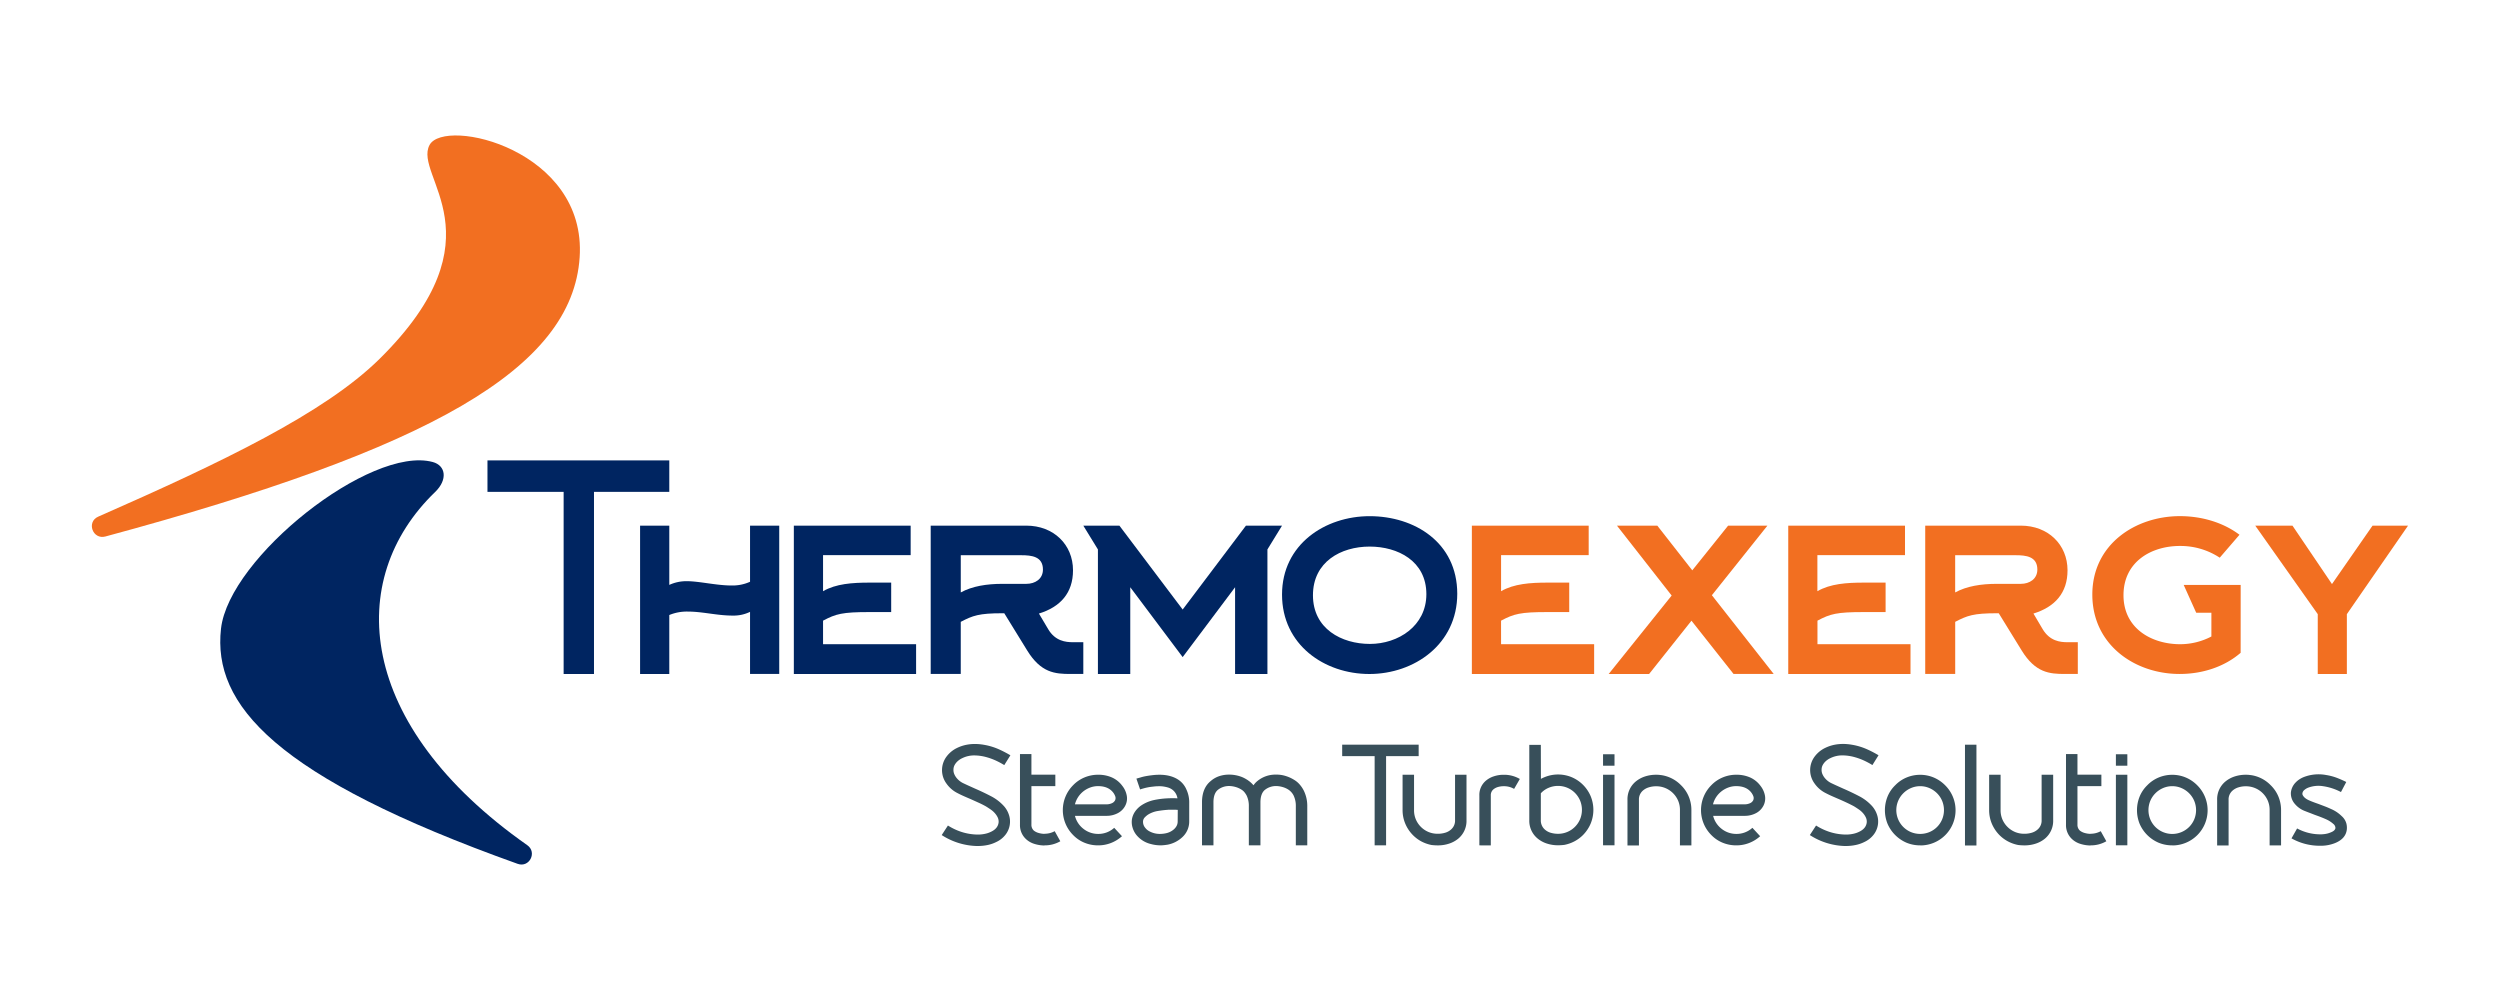
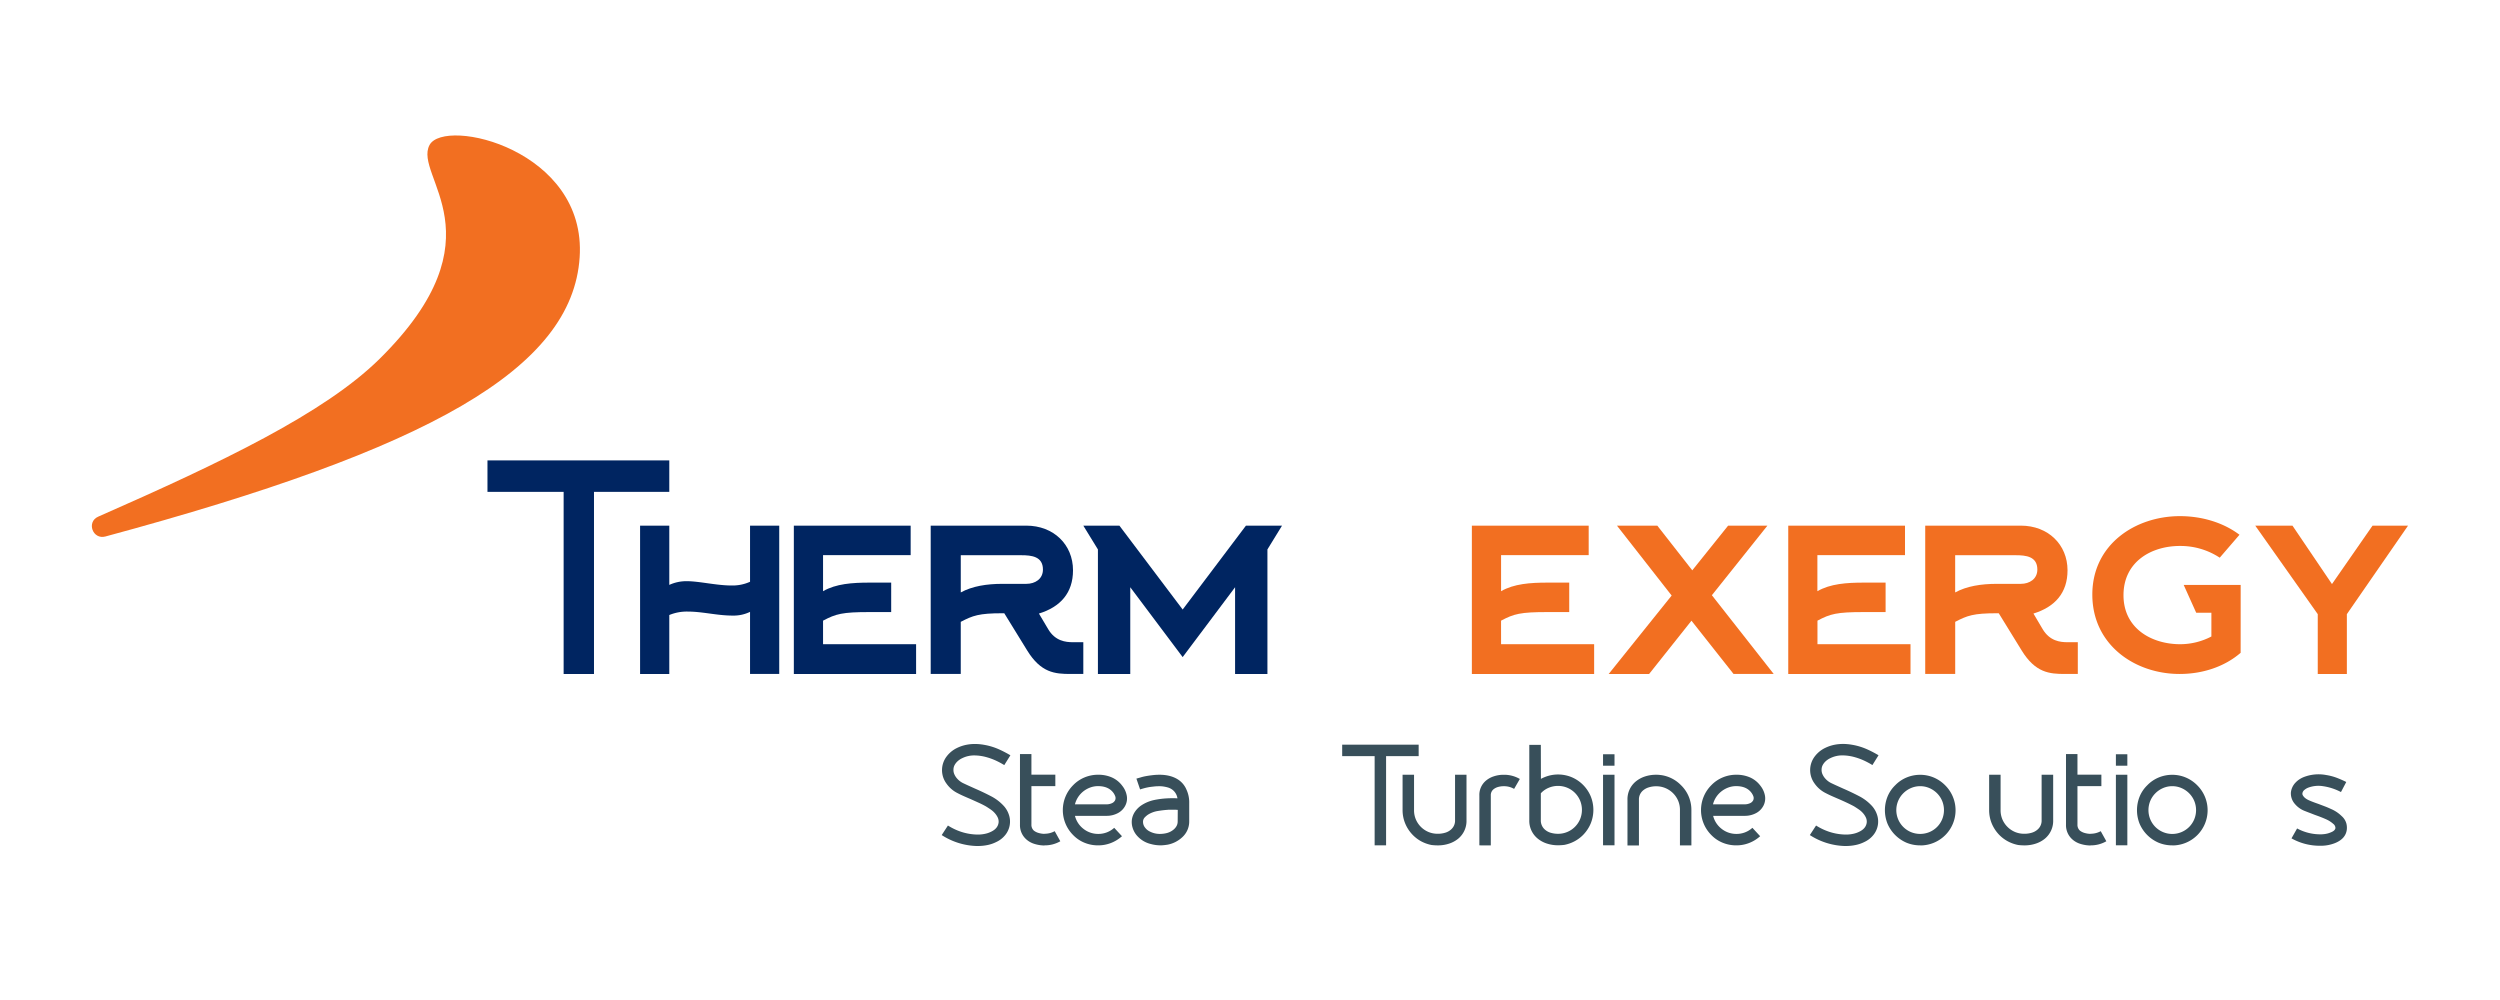
<svg xmlns="http://www.w3.org/2000/svg" viewBox="0 0 1417.32 566.93">
  <title>Thermoexergy_Logotipo-ex</title>
-   <path d="M125.29,356.42c-4.83,43,30.47,84.11,168.21,133.32,6.6,2.36,11.18-6.55,5.43-10.58-97.28-68.28-103.63-150.72-52.24-200.24,7.19-6.93,6.11-15-1.38-17C210.09,252.46,129.83,316.05,125.29,356.42Z" style="fill:#002561" />
  <path d="M59.76,304.15c-7.2,1.94-10.9-8.25-4.07-11.25C126,262,184,234.21,215.13,203.52,285.52,134.05,234,99.83,243.53,82.19c8.6-15.86,89.19,2.66,85.09,63.73C324.38,209.2,243.59,254.52,59.76,304.15Z" style="fill:#f26f21" />
  <path d="M336.75,278.87V382.11H319.54V278.87H276.36V261H379.44v17.86Z" style="fill:#002561" />
  <path d="M379.44,382.11H362.88V298h16.56v33.6a23.1,23.1,0,0,1,9.9-2.11c7,0,16.88,2.44,25.33,2.44a24.12,24.12,0,0,0,10.55-2.11V298h16.55v84.09H425.22V346.88a21.45,21.45,0,0,1-9.91,2.11c-8.76,0-17-2.27-25.32-2.27a26,26,0,0,0-10.55,1.95Z" style="fill:#002561" />
  <path d="M466.61,365.22h52.75v16.89H450.05V298h66.23v16.72H466.61v20.45c7.3-4.22,16.56-4.87,26.3-4.87h12.33V347H492.91c-15.43,0-19,1-26.3,4.87Z" style="fill:#002561" />
  <path d="M594.2,356.62c4,6.82,9.9,7.47,14.12,7.47h5.84v18h-7.3c-8.77,0-16.72-.65-24.51-13.31l-13-21.11h-1.14c-13.14,0-16.72,1.3-23.53,4.87v29.55H527.64V298h54.22c15.42,0,26.46,10.71,26.46,25.32,0,12.83-7.14,20.78-19.32,24.52ZM581.86,331c5,0,9.41-2.76,9.41-8.11,0-7.47-6.49-8.12-12.33-8.12H544.69v21.1c6.49-3.57,14.77-4.87,23.53-4.87Z" style="fill:#002561" />
  <path d="M718.54,311.49v70.62H700.2V332.92l-29.71,39.61-29.71-39.61v49.19H622.44V311.49L614.16,298h20.46l35.87,47.56L706.36,298h20.46Z" style="fill:#002561" />
-   <path d="M776.33,382.11c-25.49,0-49.51-16.56-49.51-45,0-28.57,24.51-44.48,49.67-44.48,25.32,0,49.67,14.78,49.67,44C826.16,365.22,801.81,382.11,776.33,382.11Zm.16-72.24c-16.23,0-32.14,8.6-32.14,27.6s16.23,27.59,32.3,27.59c15.91,0,32-10.06,32-28.24C808.63,318,792.4,309.87,776.49,309.87Z" style="fill:#002561" />
  <path d="M851,365.22h52.76v16.89H834.44V298h66.23v16.72H851v20.45c7.31-4.22,16.56-4.87,26.3-4.87h12.34V347H877.29c-15.42,0-19,1-26.3,4.87Z" style="fill:#f26f21" />
  <path d="M934.92,382.11H912l35.71-44.48-31-39.61h22.88l19.81,25.32L979.72,298H1002l-31.49,39.45,35.06,44.64H982.8l-23.86-30.2Z" style="fill:#f26f21" />
  <path d="M1030.37,365.22h52.75v16.89h-69.31V298H1080v16.72h-49.67v20.45c7.3-4.22,16.55-4.87,26.29-4.87H1069V347h-12.34c-15.42,0-19,1-26.29,4.87Z" style="fill:#f26f21" />
  <path d="M1158,356.62c4.06,6.82,9.91,7.47,14.13,7.47h5.84v18h-7.3c-8.77,0-16.72-.65-24.52-13.31l-13-21.11H1132c-13.15,0-16.72,1.3-23.54,4.87v29.55h-17V298h54.22c15.42,0,26.46,10.71,26.46,25.32,0,12.83-7.15,20.78-19.32,24.52ZM1145.62,331c5,0,9.41-2.76,9.41-8.11,0-7.47-6.49-8.12-12.33-8.12h-34.26v21.1c6.5-3.57,14.78-4.87,23.54-4.87Z" style="fill:#f26f21" />
  <path d="M1270.28,370.09c-9.25,8-21.75,12-34.57,12-25.49,0-49.51-16.56-49.51-45,0-28.57,24.51-44.48,49.67-44.48,12.34,0,24.51,3.58,33.76,10.56l-11.2,13a40.44,40.44,0,0,0-22.56-6.65c-16.23,0-32,8.92-32,27.92S1220,365.22,1236,365.22a38.09,38.09,0,0,0,17.7-4.38V347.37h-8.61L1238,331.62h32.3Z" style="fill:#f26f21" />
  <path d="M1330.5,348.18v33.93H1314V348.18L1278.56,298h21.1l22.4,33.12,23-33.12h20.13Z" style="fill:#f26f21" />
  <path d="M554.44,479.62h-.94a38.44,38.44,0,0,1-19.62-6.2l3.53-5.41a33.46,33.46,0,0,0,7.72,3.64,31.24,31.24,0,0,0,8.66,1.48,19.11,19.11,0,0,0,4.37-.36,14.16,14.16,0,0,0,3.85-1.3q3.69-1.8,4.12-5.12a5.52,5.52,0,0,0-.47-2.85A10.51,10.51,0,0,0,564,461a12.69,12.69,0,0,0-2.42-2.12q-1.37-.94-2.67-1.74-2.08-1.16-4.22-2.12t-4.43-2c-1.26-.53-2.48-1.06-3.68-1.59s-2.41-1.1-3.61-1.73a16.86,16.86,0,0,1-6.35-5.41,12.8,12.8,0,0,1,.22-15.65,16.12,16.12,0,0,1,5.62-4.55q7-3.46,16-1.73a35.06,35.06,0,0,1,8.19,2.6,61.4,61.4,0,0,1,6.17,3.24l-3.47,5.56a43.77,43.77,0,0,0-3.86-2.13,34.82,34.82,0,0,0-6-2.31,26.76,26.76,0,0,0-7-1.05,15.34,15.34,0,0,0-7.18,1.66,8.29,8.29,0,0,0-1.26.73,9.38,9.38,0,0,0-1.52,1.26,8,8,0,0,0-1.33,1.8,5.4,5.4,0,0,0-.65,2.42,6,6,0,0,0,.39,2.56,9.17,9.17,0,0,0,1.23,2.16,11.13,11.13,0,0,0,1.73,1.77,10.76,10.76,0,0,0,2,1.3q1.65.79,3.42,1.59l3.5,1.58q2.31,1,4.62,2.1t4.62,2.31a25.84,25.84,0,0,1,7.28,5.7,13.94,13.94,0,0,1,2.53,4.4,12.11,12.11,0,0,1-2,11.83,14,14,0,0,1-5,3.89,19.77,19.77,0,0,1-5,1.74A26.84,26.84,0,0,1,554.44,479.62Z" style="fill:#384f5a" />
  <path d="M601.12,476.93a17.53,17.53,0,0,1-8.88,2.33l-.14.07a19.79,19.79,0,0,1-5.66-.9,12.14,12.14,0,0,1-4.51-2.49,10.69,10.69,0,0,1-3.68-8.44v-40h6.49v11.69H598.3v6.49H584.74v21.74a4.36,4.36,0,0,0,1.44,3.52,7.78,7.78,0,0,0,2.53,1.26,13.1,13.1,0,0,0,3.32.54l.14-.07a11.85,11.85,0,0,0,5.77-1.45Z" style="fill:#384f5a" />
  <path d="M622.55,479.26a20.17,20.17,0,0,1-7.69-1.48,18.83,18.83,0,0,1-6.46-4.36,20,20,0,0,1,0-28.28,19.23,19.23,0,0,1,6.46-4.4,19.83,19.83,0,0,1,7.69-1.52,18.81,18.81,0,0,1,7.93,1.59,14.76,14.76,0,0,1,5.77,4.69,12.51,12.51,0,0,1,2.56,5.66,8.81,8.81,0,0,1-.83,5.52,9.76,9.76,0,0,1-4.22,4.29,13.36,13.36,0,0,1-6.53,1.55H609.41a13.75,13.75,0,0,0,1.81,4.12,13.45,13.45,0,0,0,3,3.24,13.38,13.38,0,0,0,8.37,2.89,13.26,13.26,0,0,0,9.09-3.46l4.4,4.76a20.33,20.33,0,0,1-6.28,3.86A19.87,19.87,0,0,1,622.55,479.26ZM627.23,456a7.25,7.25,0,0,0,3.07-.61,3.64,3.64,0,0,0,1.84-1.63,2.92,2.92,0,0,0,.07-2.45,8.11,8.11,0,0,0-1.08-1.95q-2.82-3.67-8.58-3.68a12.74,12.74,0,0,0-4.51.8,14.16,14.16,0,0,0-3.86,2.16,13.78,13.78,0,0,0-4.77,7.36Z" style="fill:#384f5a" />
  <path d="M672.61,447.59a17.27,17.27,0,0,1,1.59,7.79V465.7a12,12,0,0,1-4,9,16.86,16.86,0,0,1-8.3,4.18c-.67.1-1.32.18-1.94.25a15.5,15.5,0,0,1-1.95.11,20.37,20.37,0,0,1-5.48-.72,15.09,15.09,0,0,1-8.37-5.27,12.28,12.28,0,0,1-2.1-4.14,10.93,10.93,0,0,1-.36-4.44,10.78,10.78,0,0,1,1.81-4.58,13.47,13.47,0,0,1,3.89-3.72,21.11,21.11,0,0,1,7.22-2.88,49.17,49.17,0,0,1,6.85-.87c1-.05,1.94-.08,2.92-.11a31.11,31.11,0,0,1,3.14.11,7.41,7.41,0,0,0-3-5,7.86,7.86,0,0,0-2.45-1.19,20,20,0,0,0-2.81-.58,16.47,16.47,0,0,0-2.89-.1c-1,0-1.88.12-2.74.21s-1.95.23-2.81.4-1.64.35-2.31.54-1.49.41-2.17.65l-2.09-6.13,2.53-.72a22.79,22.79,0,0,1,2.67-.65c1-.19,2.11-.36,3.31-.51q9.88-1.29,15.59,2.74A12.57,12.57,0,0,1,672.61,447.59Zm-4.9,11.54c-.53,0-1-.07-1.52-.07h-3c-.49,0-1,0-1.45.07q-2.31.15-5.37.65a14.93,14.93,0,0,0-5.59,2.1,11.19,11.19,0,0,0-1.63,1.37,3.58,3.58,0,0,0-1.12,2.23,5.26,5.26,0,0,0,1.23,3.83,7,7,0,0,0,2.24,1.91,12.38,12.38,0,0,0,2.88,1.15,12.12,12.12,0,0,0,3.14.4,15.92,15.92,0,0,0,3.07-.29,10.21,10.21,0,0,0,2.56-.79,9.66,9.66,0,0,0,2.27-1.45,7,7,0,0,0,1.63-2,5.32,5.32,0,0,0,.61-2.56Z" style="fill:#384f5a" />
-   <path d="M739.13,448.17a19.6,19.6,0,0,1,2,9v22.07h-6.49V457.19a13.65,13.65,0,0,0-1.23-6.14,8.7,8.7,0,0,0-3.1-3.46,12.41,12.41,0,0,0-3.07-1.37,14,14,0,0,0-3.46-.58,10.21,10.21,0,0,0-3.5.47,9.69,9.69,0,0,0-3.18,1.7c-1.63,1.34-2.47,3.63-2.52,6.85v24.6H708V457.19a13.65,13.65,0,0,0-1.23-6.14,12,12,0,0,0-1.33-2,6.78,6.78,0,0,0-1.77-1.48,12.41,12.41,0,0,0-3.07-1.37,14,14,0,0,0-3.46-.58,10.21,10.21,0,0,0-3.5.47,9.79,9.79,0,0,0-3.18,1.7c-1.63,1.34-2.47,3.63-2.52,6.85v24.6h-6.49V454.52q.13-7.8,4.9-11.69l.51-.43a14.16,14.16,0,0,1,4.61-2.46,17.74,17.74,0,0,1,5.34-.79h.08a19.88,19.88,0,0,1,7.21,1.37,17.86,17.86,0,0,1,3,1.59,1.39,1.39,0,0,1,.43.29,14.71,14.71,0,0,1,3.11,2.81,11.19,11.19,0,0,1,2.16-2.38,16,16,0,0,1,10.46-3.68,17.18,17.18,0,0,1,5.41.72,20.35,20.35,0,0,1,5,2.24,12.89,12.89,0,0,1,3.14,2.63A16.74,16.74,0,0,1,739.13,448.17Z" style="fill:#384f5a" />
  <path d="M804.28,428.69H785.81v50.57h-6.49V428.69h-18.4v-6.5h43.36Z" style="fill:#384f5a" />
  <path d="M801,473.42a20.48,20.48,0,0,1-4.32-6.49,19.76,19.76,0,0,1-1.52-7.72v-20h6.5v20a13.31,13.31,0,0,0,1,5.28,13.44,13.44,0,0,0,7.2,7.19,13.31,13.31,0,0,0,5.28,1,14.18,14.18,0,0,0,4.16-.58,8.51,8.51,0,0,0,3.22-1.73,6.63,6.63,0,0,0,2.39-5.43V439.22h6.49V465a13.06,13.06,0,0,1-4.6,10.39,15.94,15.94,0,0,1-5.26,2.88,19.92,19.92,0,0,1-6.41,1,30.49,30.49,0,0,1-3.53-.21,20.89,20.89,0,0,1-5.72-2A19.91,19.91,0,0,1,801,473.42Z" style="fill:#384f5a" />
  <path d="M838.69,479.26V451a10.51,10.51,0,0,1,3.75-8.44,13.18,13.18,0,0,1,4.48-2.45,17.56,17.56,0,0,1,5.62-.87h.15a17.6,17.6,0,0,1,8.94,2.38l-3.24,5.63a11.16,11.16,0,0,0-5.7-1.52h-.22a11.29,11.29,0,0,0-3.32.47,7,7,0,0,0-2.52,1.34,4.27,4.27,0,0,0-1.45,3.46v28.28Z" style="fill:#384f5a" />
  <path d="M873.54,422.27l.05,19.3a21.42,21.42,0,0,1,4.68-1.85,20.21,20.21,0,0,1,12.71.87,20.29,20.29,0,0,1,10.84,10.86,20.39,20.39,0,0,1,0,15.4,20.86,20.86,0,0,1-4.32,6.5,20.09,20.09,0,0,1-4.93,3.64,20.49,20.49,0,0,1-5.73,2,29.57,29.57,0,0,1-3.53.22,20.14,20.14,0,0,1-6.4-1,15.68,15.68,0,0,1-5.26-2.89A13,13,0,0,1,867,464.91V422.27Zm0,42.67a6.79,6.79,0,0,0,2.38,5.44,8.6,8.6,0,0,0,3.22,1.74,14.57,14.57,0,0,0,4.16.58,13.16,13.16,0,0,0,5.29-1.06,13.37,13.37,0,0,0,4.3-2.9,13.58,13.58,0,0,0,2.9-4.31,13.88,13.88,0,0,0,0-10.59,13.74,13.74,0,0,0-2.9-4.32,13.53,13.53,0,0,0-4.3-2.9,13.66,13.66,0,0,0-10.6,0,12.55,12.55,0,0,0-4.45,3.12Z" style="fill:#384f5a" />
  <path d="M915.31,427.61v6.49h-6.5v-6.49Zm-6.5,11.61h6.5v40h-6.5Z" style="fill:#384f5a" />
  <path d="M953,445.14a19.31,19.31,0,0,1,4.39,6.45,19.82,19.82,0,0,1,1.51,7.69v20h-6.49v-20a13.26,13.26,0,0,0-1-5.27,13.4,13.4,0,0,0-2.89-4.3,13.69,13.69,0,0,0-4.31-2.9,13.31,13.31,0,0,0-5.28-1.05,13.89,13.89,0,0,0-4.2.62,8.88,8.88,0,0,0-3.26,1.77,6.62,6.62,0,0,0-2.31,5.35v25.81h-6.5V453.51a13.05,13.05,0,0,1,4.61-10.39,16.15,16.15,0,0,1,5.22-2.89,20.09,20.09,0,0,1,6.45-1c.57,0,1.15,0,1.72.07s1.16.12,1.73.22A19.6,19.6,0,0,1,953,445.14Z" style="fill:#384f5a" />
  <path d="M984.35,479.26a20.12,20.12,0,0,1-7.68-1.48,18.83,18.83,0,0,1-6.46-4.36,20,20,0,0,1,0-28.28,19.23,19.23,0,0,1,6.46-4.4,19.78,19.78,0,0,1,7.68-1.52,18.85,18.85,0,0,1,7.94,1.59,14.83,14.83,0,0,1,5.77,4.69,12.73,12.73,0,0,1,2.56,5.66,9,9,0,0,1-.83,5.52,9.82,9.82,0,0,1-4.22,4.29,13.38,13.38,0,0,1-6.53,1.55H971.22a13.48,13.48,0,0,0,1.8,4.12,13.66,13.66,0,0,0,3,3.24,13.38,13.38,0,0,0,8.37,2.89,13.26,13.26,0,0,0,9.09-3.46l4.4,4.76a20.33,20.33,0,0,1-6.28,3.86A19.83,19.83,0,0,1,984.35,479.26ZM989,456a7.32,7.32,0,0,0,3.07-.61,3.64,3.64,0,0,0,1.84-1.63,3,3,0,0,0,.07-2.45,8.1,8.1,0,0,0-1.09-1.95q-2.8-3.67-8.58-3.68a12.78,12.78,0,0,0-4.51.8,14.16,14.16,0,0,0-3.86,2.16,13.9,13.9,0,0,0-3,3.25,13.53,13.53,0,0,0-1.8,4.11Z" style="fill:#384f5a" />
  <path d="M1046.61,479.62h-.94a38.44,38.44,0,0,1-19.62-6.2l3.53-5.41a33.46,33.46,0,0,0,7.72,3.64,31.24,31.24,0,0,0,8.66,1.48,19.11,19.11,0,0,0,4.37-.36,14.16,14.16,0,0,0,3.85-1.3q3.69-1.8,4.12-5.12a5.52,5.52,0,0,0-.47-2.85,10.51,10.51,0,0,0-1.66-2.53,12.69,12.69,0,0,0-2.42-2.12q-1.37-.94-2.67-1.74Q1049,456,1046.86,455t-4.44-2c-1.25-.53-2.47-1.06-3.67-1.59s-2.41-1.1-3.61-1.73a16.86,16.86,0,0,1-6.35-5.41,12.8,12.8,0,0,1,.22-15.65,16.12,16.12,0,0,1,5.62-4.55q7-3.46,16-1.73a35.06,35.06,0,0,1,8.19,2.6,61.4,61.4,0,0,1,6.17,3.24l-3.47,5.56a43.77,43.77,0,0,0-3.86-2.13,34.82,34.82,0,0,0-6-2.31,26.76,26.76,0,0,0-7-1.05,15.34,15.34,0,0,0-7.18,1.66,8.29,8.29,0,0,0-1.26.73,9.38,9.38,0,0,0-1.52,1.26,8,8,0,0,0-1.33,1.8,5.4,5.4,0,0,0-.65,2.42,6,6,0,0,0,.39,2.56,9.17,9.17,0,0,0,1.23,2.16,11.13,11.13,0,0,0,1.73,1.77,10.76,10.76,0,0,0,2,1.3q1.65.79,3.42,1.59l3.5,1.58q2.31,1,4.62,2.1t4.62,2.31a25.84,25.84,0,0,1,7.28,5.7,13.94,13.94,0,0,1,2.53,4.4,12.11,12.11,0,0,1-2,11.83,14,14,0,0,1-5,3.89,19.77,19.77,0,0,1-5,1.74A26.84,26.84,0,0,1,1046.61,479.62Z" style="fill:#384f5a" />
  <path d="M1088.6,479.26a20.17,20.17,0,0,1-7.69-1.48A20.54,20.54,0,0,1,1070.09,467a20.69,20.69,0,0,1,0-15.37,18.82,18.82,0,0,1,4.37-6.45,19.19,19.19,0,0,1,6.45-4.4,19.83,19.83,0,0,1,7.69-1.52,19.6,19.6,0,0,1,7.65,1.52,20.18,20.18,0,0,1,6.49,4.4,19.94,19.94,0,0,1-14.14,34.12Zm0-33.55a13,13,0,0,0-5.27,1.09,14,14,0,0,0-4.29,2.92,13.5,13.5,0,0,0,4.29,22,13.73,13.73,0,0,0,10.53,0,13.34,13.34,0,0,0,7.18-7.18,13.73,13.73,0,0,0,0-10.53,13.44,13.44,0,0,0-2.88-4.29,13.93,13.93,0,0,0-4.3-2.92A12.9,12.9,0,0,0,1088.6,445.71Z" style="fill:#384f5a" />
-   <path d="M1114,479.33V422.19h6.5v57.14Z" style="fill:#384f5a" />
  <path d="M1133.53,473.42a20.82,20.82,0,0,1-4.32-6.49,19.75,19.75,0,0,1-1.51-7.72v-20h6.49v20a13.31,13.31,0,0,0,1,5.28,13.52,13.52,0,0,0,7.2,7.19,13.32,13.32,0,0,0,5.29,1,14.23,14.23,0,0,0,4.16-.58,8.59,8.59,0,0,0,3.22-1.73,6.63,6.63,0,0,0,2.39-5.43V439.22H1164V465a13.07,13.07,0,0,1-4.61,10.39,15.84,15.84,0,0,1-5.26,2.88,19.86,19.86,0,0,1-6.4,1,30.36,30.36,0,0,1-3.53-.21,20.84,20.84,0,0,1-5.73-2A20.09,20.09,0,0,1,1133.53,473.42Z" style="fill:#384f5a" />
  <path d="M1194.14,476.93a17.46,17.46,0,0,1-8.87,2.33l-.14.07a19.91,19.91,0,0,1-5.67-.9,12.22,12.22,0,0,1-4.51-2.49,10.72,10.72,0,0,1-3.68-8.44v-40h6.5v11.69h13.56v6.49h-13.56v21.74a4.36,4.36,0,0,0,1.44,3.52,7.59,7.59,0,0,0,2.53,1.26,13.09,13.09,0,0,0,3.31.54l.15-.07a11.85,11.85,0,0,0,5.77-1.45Z" style="fill:#384f5a" />
  <path d="M1206.05,427.61v6.49h-6.49v-6.49Zm-6.49,11.61h6.49v40h-6.49Z" style="fill:#384f5a" />
  <path d="M1231.52,479.26a20.17,20.17,0,0,1-7.69-1.48A20.45,20.45,0,0,1,1213,467a20.69,20.69,0,0,1,0-15.37,18.94,18.94,0,0,1,4.36-6.45,19.23,19.23,0,0,1,6.46-4.4,19.83,19.83,0,0,1,7.69-1.52,19.51,19.51,0,0,1,7.64,1.52,20.11,20.11,0,0,1,6.5,4.4,19.95,19.95,0,0,1-14.14,34.12Zm0-33.55a12.91,12.91,0,0,0-5.27,1.09,13.77,13.77,0,0,0-4.29,2.92,13.46,13.46,0,0,0-2.89,4.29,13.73,13.73,0,0,0,0,10.53,13.51,13.51,0,0,0,2.89,4.3,13.54,13.54,0,0,0,19.11,0,13.51,13.51,0,0,0,2.89-4.3,13.73,13.73,0,0,0,0-10.53,13.46,13.46,0,0,0-2.89-4.29,13.77,13.77,0,0,0-4.29-2.92A12.9,12.9,0,0,0,1231.52,445.71Z" style="fill:#384f5a" />
-   <path d="M1287.29,445.14a19.34,19.34,0,0,1,4.4,6.45,20,20,0,0,1,1.51,7.69v20h-6.49v-20a13.26,13.26,0,0,0-1-5.27,13.46,13.46,0,0,0-12.49-8.25,13.87,13.87,0,0,0-4.19.62,8.8,8.8,0,0,0-3.26,1.77,6.6,6.6,0,0,0-2.32,5.35v25.81h-6.49V453.51a13,13,0,0,1,4.61-10.39,16.15,16.15,0,0,1,5.22-2.89,20.07,20.07,0,0,1,6.44-1c.58,0,1.15,0,1.73.07s1.15.12,1.73.22A19.54,19.54,0,0,1,1287.29,445.14Z" style="fill:#384f5a" />
  <path d="M1315.49,479.48h-.72a32.64,32.64,0,0,1-15.66-4.19l3.18-5.62A27.48,27.48,0,0,0,1315,473a16.55,16.55,0,0,0,3.35-.22,12.11,12.11,0,0,0,3-.87c1.64-.62,2.53-1.44,2.67-2.45a3,3,0,0,0-1.22-2.38,15.75,15.75,0,0,0-3.9-2.53c-1.06-.48-2.15-.93-3.28-1.37s-2.3-.86-3.5-1.29c-1-.39-1.92-.76-2.89-1.12s-1.92-.74-2.88-1.12a13.72,13.72,0,0,1-5.27-3.82,9.05,9.05,0,0,1-2.31-6.57,9.62,9.62,0,0,1,2.53-5.48,12.08,12.08,0,0,1,2.09-1.81,14.22,14.22,0,0,1,2.53-1.37,23.22,23.22,0,0,1,12.84-1.22,30.51,30.51,0,0,1,6.49,1.76q3,1.2,4.91,2.2l-3,5.7a31.3,31.3,0,0,0-10.1-3.32,16.62,16.62,0,0,0-8.59.87,7.57,7.57,0,0,0-2.06,1.26,3,3,0,0,0-1.11,1.91,1.83,1.83,0,0,0,.25,1.16,5.19,5.19,0,0,0,.83,1.08,6.41,6.41,0,0,0,1.19.94,9.73,9.73,0,0,0,1.33.72q1.31.59,2.64,1.08c.89.34,1.81.68,2.77,1l3.72,1.41c1.23.46,2.44,1,3.64,1.55a19.47,19.47,0,0,1,5.92,4,8.63,8.63,0,0,1,2.63,4.15,9.54,9.54,0,0,1,.25,3.5q-.64,5.12-6.56,7.57A21.59,21.59,0,0,1,1315.49,479.48Z" style="fill:#384f5a" />
</svg>